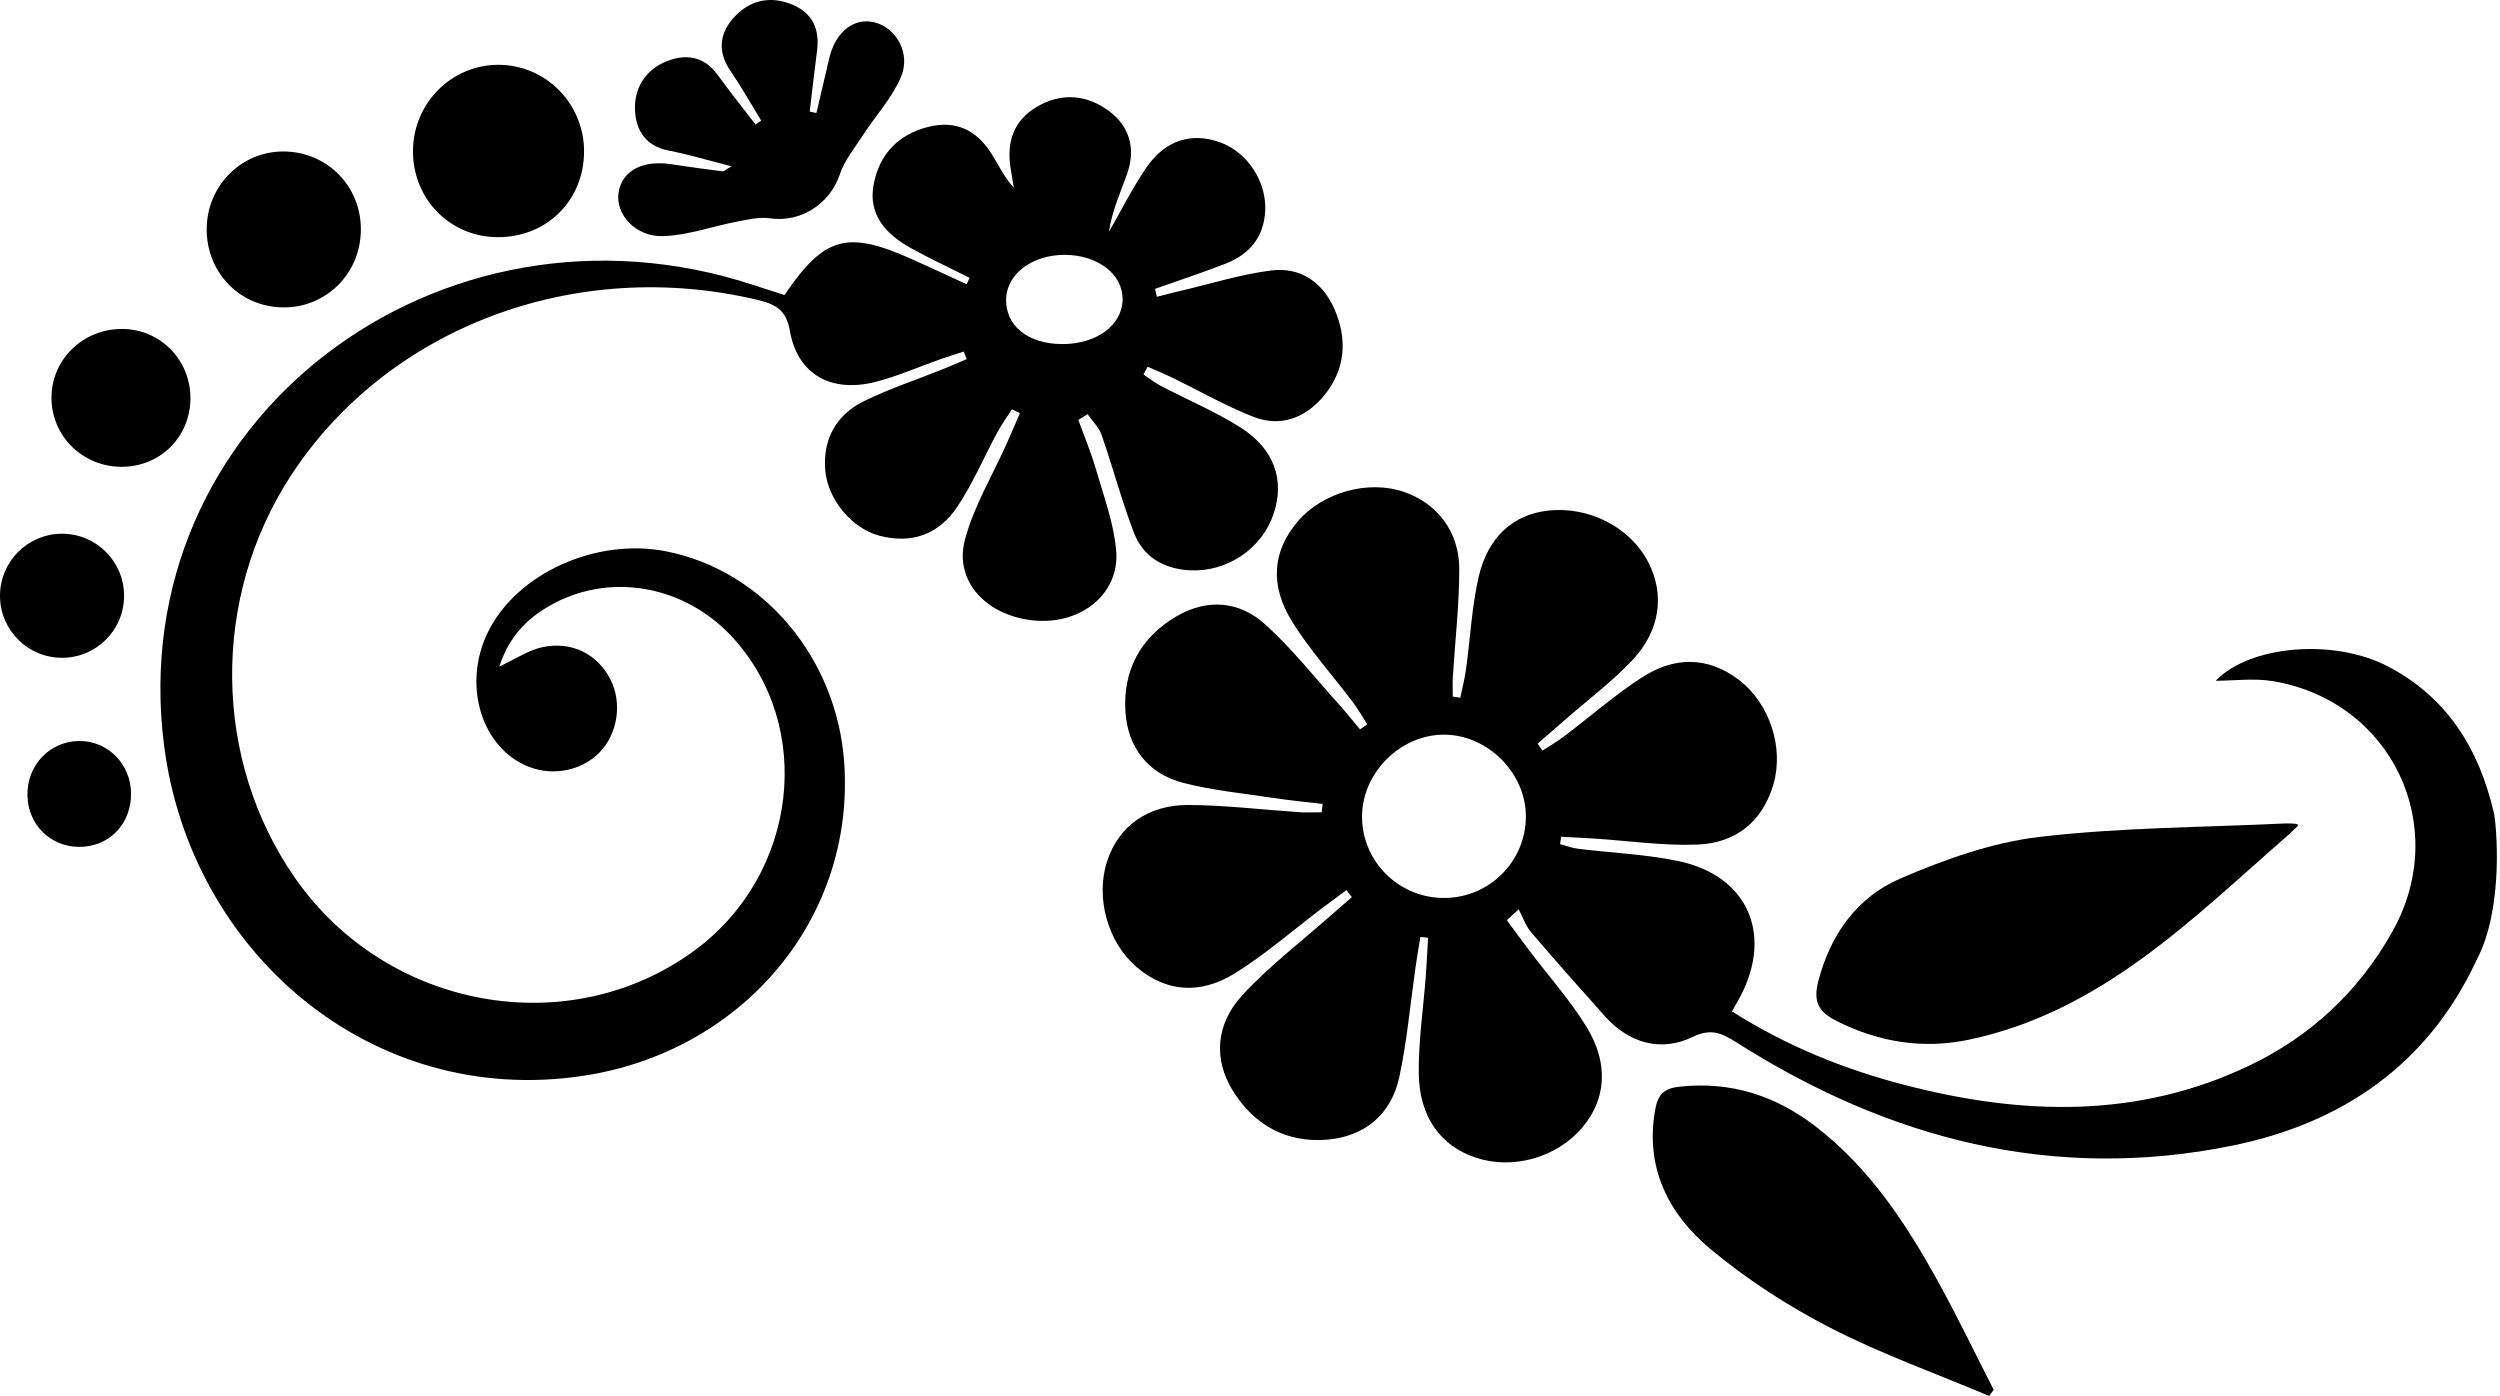
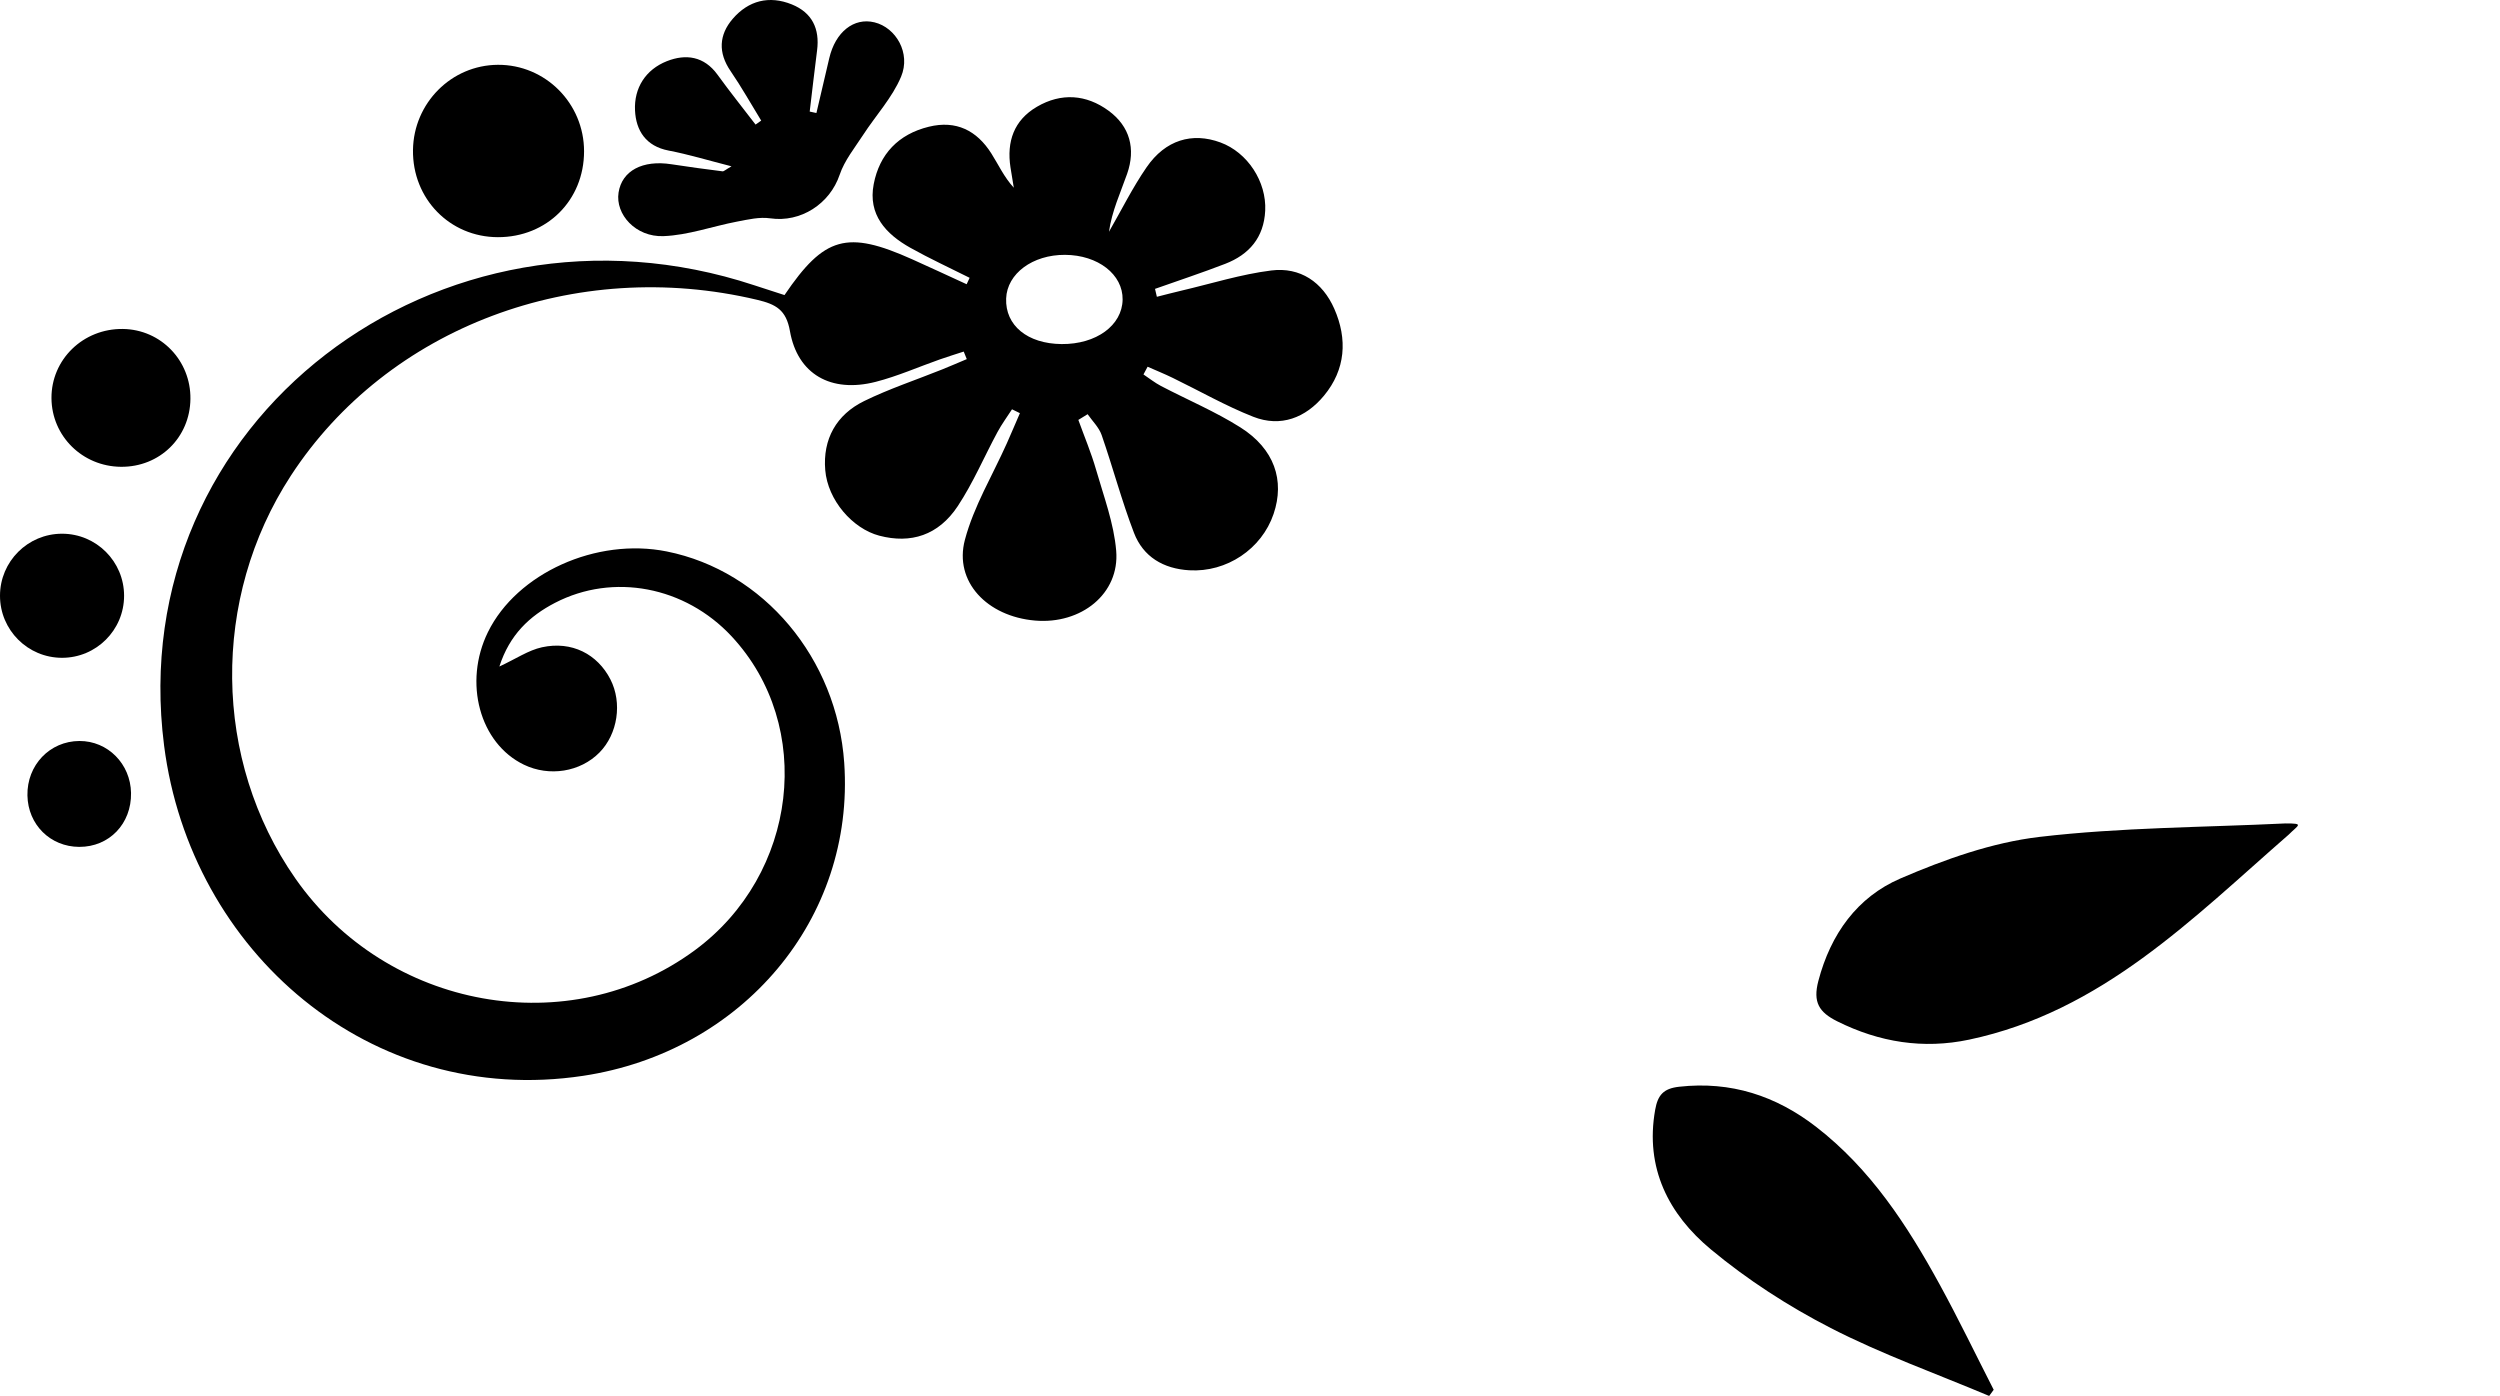
<svg xmlns="http://www.w3.org/2000/svg" version="1.1" id="Layer_1" x="0px" y="0px" width="394px" height="220px" viewBox="0 0 394 220" enable-background="new 0 0 394 220" xml:space="preserve">
  <g id="SbMlLF.tif_1_">
    <g>
-       <path d="M390.266,151.392c-7.649,16.423-21.194,25.657-38.481,29.166c-28.237,5.731-54.132-1.03-78.1-16.269    c-2.323-1.477-4.034-2.257-6.873-0.886c-5.068,2.449-10.08,1.01-13.887-3.256c-3.905-4.375-7.81-8.751-11.612-13.214    c-0.873-1.024-1.326-2.406-1.972-3.623c-0.622,0.57-1.243,1.14-1.865,1.71c1.185,1.603,2.354,3.218,3.557,4.807    c3.015,3.984,6.378,7.75,8.987,11.982c3.6,5.841,3.09,11.5-0.695,15.935c-4.023,4.714-10.907,6.643-16.757,4.698    c-5.485-1.824-8.883-6.378-8.969-13.237c-0.065-5.117,0.719-10.244,1.103-15.368c0.151-2.013,0.241-4.031,0.359-6.047    c-0.404-0.041-0.807-0.083-1.211-0.124c-0.251,1.56-0.524,3.117-0.749,4.681c-0.833,5.787-1.339,11.644-2.561,17.347    c-1.274,5.95-5.471,9.456-11.479,9.922c-6.335,0.492-11.418-2.3-14.783-7.74c-3.002-4.853-2.752-10.416,1.544-15.068    c4.238-4.59,9.287-8.431,13.985-12.595c1.073-0.951,2.164-1.881,3.246-2.82c-0.286-0.37-0.573-0.74-0.859-1.111    c-1.268,0.941-2.544,1.872-3.803,2.824c-4.553,3.442-8.884,7.238-13.707,10.247c-5.661,3.531-10.978,2.91-15.502-0.896    c-4.6-3.87-6.594-11.008-4.686-16.78c1.792-5.422,6.347-8.846,12.833-8.811c5.84,0.031,11.676,0.753,17.516,1.139    c1.147,0.076,2.304,0.011,3.456,0.011c0.048-0.438,0.095-0.876,0.143-1.314c-2.543-0.304-5.095-0.544-7.626-0.927    c-4.787-0.724-9.647-1.195-14.319-2.389c-5.573-1.424-8.762-5.59-9.13-11.198c-0.424-6.46,2.333-11.726,8.043-15.054    c4.856-2.831,9.887-2.412,13.942,1.238c4.215,3.793,7.771,8.322,11.589,12.552c1.176,1.303,2.266,2.684,3.395,4.029    c0.378-0.268,0.756-0.536,1.134-0.803c-0.744-1.158-1.417-2.369-2.244-3.464c-3.183-4.216-6.751-8.185-9.545-12.64    c-3.663-5.841-3.102-11.248,0.843-15.868c3.946-4.621,11.176-6.61,16.817-4.627c5.16,1.814,8.629,6.236,8.634,12.095    c0.004,5.699-0.665,11.398-1.014,17.098c-0.062,1.011-0.009,2.029-0.009,3.043c0.396,0.056,0.792,0.113,1.188,0.169    c0.31-1.524,0.704-3.037,0.916-4.575c0.662-4.807,0.89-9.706,1.965-14.415c1.459-6.391,5.518-9.91,11.001-10.501    c6.458-0.696,12.955,2.678,15.771,8.19c2.573,5.036,1.881,10.711-2.55,15.403c-3.22,3.409-7.029,6.262-10.577,9.361    c-1.444,1.262-2.893,2.519-4.339,3.778c0.253,0.367,0.506,0.733,0.759,1.1c1.148-0.752,2.343-1.44,3.435-2.266    c4.099-3.1,7.986-6.52,12.289-9.299c4.982-3.217,10.273-3.355,15.216,0.4c4.88,3.707,7.171,10.722,5.435,16.563    c-1.76,5.92-6.018,9.178-11.951,9.411c-5.386,0.211-10.811-0.597-16.22-0.946c-1.752-0.113-3.507-0.194-5.26-0.29    c-0.056,0.39-0.111,0.78-0.167,1.17c0.946,0.247,1.878,0.605,2.839,0.724c5.247,0.648,10.58,0.858,15.738,1.925    c10.86,2.247,14.981,11.341,9.926,21.18c-0.38,0.74-0.813,1.452-1.417,2.525c8.534,5.415,17.601,9.094,27.148,11.576    c18.454,4.798,36.751,5.406,54.446-3.061c9.684-4.634,17.246-11.738,22.497-21.099c9.284-16.552-0.086-36.27-18.758-39.451    c-3.023-0.515-6.21-0.072-9.091-0.072c5.242-5.515,18.518-6.775,27.166-2.251c9.43,4.933,14.394,13.131,16.708,23.219    C393.347,129.479,394.788,142.935,390.266,151.392z M227.684,141.52c7.07-0.059,12.763-5.758,12.794-12.806    c0.029-6.833-5.936-12.858-12.801-12.929c-7.016-0.073-13.154,6.128-13.018,13.152    C214.794,135.963,220.607,141.579,227.684,141.52z" />
      <path d="M78.7,105.045c2.629-1.223,4.58-2.57,6.722-3.037c4.68-1.021,8.738,1.077,10.78,5.067    c1.891,3.695,1.155,8.597-1.73,11.526c-3.018,3.064-7.898,3.848-11.908,1.913c-6.969-3.363-9.567-12.948-5.665-20.895    c4.558-9.28,17.096-14.937,28.176-12.711c15.282,3.07,26.841,16.842,27.976,33.331c1.691,24.586-16.07,45.519-41.142,49.31    c-33.491,5.064-61.896-19.553-66.05-52.055c-6.543-51.201,43.416-88.912,92.991-72.543c1.615,0.533,3.236,1.05,4.787,1.553    c6.271-9.252,9.852-10.238,20.085-5.656c2.885,1.292,5.749,2.63,8.622,3.947c0.157-0.337,0.313-0.675,0.47-1.012    c-3.121-1.569-6.304-3.028-9.348-4.736c-3.861-2.166-6.694-5.22-5.769-10.026c0.912-4.744,3.9-7.872,8.684-9.047    c4.313-1.06,7.567,0.594,9.859,4.216c1.123,1.775,1.993,3.711,3.535,5.396c-0.175-1.07-0.36-2.138-0.524-3.21    c-0.619-4.061,0.541-7.431,4.172-9.552c3.831-2.238,7.777-1.948,11.291,0.628c3.365,2.467,4.295,6.011,2.921,9.939    c-1.044,2.985-2.402,5.861-2.861,9.138c1.961-3.404,3.712-6.952,5.934-10.176c2.969-4.308,7.184-5.542,11.633-3.902    c4.273,1.575,7.282,6.175,7.055,10.759c-0.209,4.219-2.52,6.906-6.3,8.369c-3.651,1.413-7.374,2.638-11.065,3.946    c0.098,0.417,0.195,0.833,0.293,1.25c1.298-0.326,2.593-0.67,3.896-0.975c4.706-1.102,9.367-2.575,14.138-3.173    c4.548-0.57,8.076,1.831,9.923,6.029c2.109,4.794,1.794,9.588-1.627,13.711c-2.882,3.473-6.805,5.021-11.141,3.316    c-4.356-1.713-8.456-4.073-12.681-6.123c-1.302-0.632-2.645-1.178-3.97-1.763c-0.217,0.406-0.434,0.811-0.651,1.217    c0.916,0.61,1.786,1.308,2.755,1.815c4.174,2.184,8.558,4.025,12.524,6.531c5.354,3.384,7.019,8.356,5.228,13.637    c-1.878,5.539-7.405,9.228-13.286,8.881c-4.081-0.241-7.267-2.119-8.718-5.903c-1.936-5.047-3.321-10.303-5.097-15.416    c-0.418-1.204-1.455-2.193-2.207-3.281c-0.488,0.3-0.975,0.6-1.463,0.901c0.941,2.61,2.026,5.178,2.791,7.839    c1.216,4.229,2.815,8.47,3.174,12.796c0.56,6.75-5.506,11.615-12.797,10.988c-7.546-0.649-12.792-6.13-11.05-12.719    c1.399-5.291,4.36-10.168,6.619-15.233c0.7-1.571,1.368-3.156,2.051-4.735c-0.415-0.203-0.829-0.406-1.244-0.609    c-0.769,1.194-1.619,2.344-2.291,3.59c-2.1,3.892-3.838,8.015-6.267,11.684c-3.038,4.59-7.39,5.954-12.36,4.644    c-4.209-1.109-8.119-5.585-8.517-10.339c-0.409-4.879,1.755-8.736,6.129-10.876c3.959-1.938,8.184-3.332,12.286-4.979    c1.305-0.524,2.594-1.087,3.891-1.632c-0.16-0.397-0.32-0.794-0.48-1.19c-1.254,0.411-2.517,0.799-3.762,1.236    c-3.368,1.184-6.661,2.649-10.105,3.533c-7.047,1.809-12.326-1.191-13.522-7.994c-0.591-3.361-2.211-4.229-5.181-4.934    c-28.613-6.794-58.211,4.303-73.476,27.724c-12.597,19.327-12.309,44.845,0.717,63.481c14.466,20.698,43.188,25.859,62.946,11.311    c16.244-11.961,18.981-35.34,5.793-49.485c-7.319-7.85-18.635-10.036-27.826-5.27C83.449,97.092,80.311,100.041,78.7,105.045z     M167.306,54.225c5.45,0.05,9.553-2.937,9.618-7.002c0.064-3.967-3.878-7.032-9.079-7.059c-5.104-0.026-9.132,2.961-9.277,6.881    C158.411,51.287,161.927,54.176,167.306,54.225z" />
      <path d="M360.697,131.538c-15.18,13.237-29.46,27.889-50.363,32.31c-7.212,1.525-14.142,0.425-20.785-2.888    c-2.868-1.431-3.859-3.005-2.977-6.362c1.946-7.411,6.143-13.224,12.935-16.151c6.983-3.009,14.454-5.677,21.939-6.554    c12.82-1.503,25.817-1.495,38.739-2.121C363.186,129.771,362.256,129.979,360.697,131.538z" />
      <path d="M313.492,220c-8.352-3.522-16.943-6.579-24.982-10.71c-6.672-3.429-13.128-7.603-18.89-12.396    c-6.627-5.512-10.4-12.804-8.765-21.991c0.414-2.323,1.299-3.356,3.78-3.633c8.145-0.908,15.254,1.414,21.616,6.342    c8.55,6.624,14.318,15.471,19.421,24.787c2.992,5.462,5.698,11.08,8.533,16.628C313.967,219.352,313.73,219.676,313.492,220z" />
      <path d="M115.284,26.21c-3.697-0.941-6.768-1.88-9.904-2.48c-3.596-0.689-5.149-3.16-5.301-6.32    c-0.17-3.549,1.672-6.444,5.021-7.77c2.985-1.182,5.872-0.786,7.986,2.138c1.929,2.667,3.989,5.24,5.991,7.854    c0.296-0.209,0.593-0.417,0.889-0.626c-1.6-2.607-3.1-5.282-4.825-7.803c-1.989-2.905-1.838-5.717,0.345-8.246    c2.475-2.867,5.731-3.71,9.305-2.263c3.199,1.295,4.417,3.835,3.983,7.231c-0.412,3.217-0.779,6.44-1.165,9.66    c0.353,0.076,0.706,0.151,1.059,0.227c0.674-2.879,1.349-5.758,2.023-8.637c0.97-4.144,3.879-6.45,7.13-5.653    c3.377,0.828,5.753,4.843,4.189,8.566c-1.389,3.308-3.984,6.101-5.975,9.167c-1.327,2.044-2.941,4.029-3.703,6.285    c-1.551,4.597-6.146,7.568-10.941,6.869c-1.693-0.247-3.525,0.19-5.254,0.52c-3.867,0.74-7.689,2.138-11.567,2.286    c-4.402,0.168-7.609-3.446-7.086-6.86c0.53-3.455,3.797-5.18,8.347-4.467c2.673,0.419,5.358,0.768,8.042,1.113    C114.073,27.028,114.31,26.77,115.284,26.21z" />
      <path d="M78.465,37.379c-7.587-0.015-13.482-6.069-13.379-13.739c0.1-7.402,6.055-13.381,13.374-13.426    c7.487-0.046,13.588,6.075,13.588,13.634C92.047,31.562,86.193,37.394,78.465,37.379z" />
-       <path d="M32.574,36.06c0.048-6.832,5.531-12.289,12.246-12.187c6.831,0.103,12.125,5.548,12.053,12.398    c-0.072,6.868-5.481,12.242-12.256,12.176C37.805,48.381,32.526,42.951,32.574,36.06z" />
      <path d="M19.372,51.844c5.989,0.082,10.713,4.981,10.639,11.034c-0.074,6.084-4.853,10.748-10.954,10.69    C12.991,73.511,8.154,68.734,8.112,62.76C8.07,56.649,13.114,51.758,19.372,51.844z" />
      <path d="M20.651,124.967c0.084,4.853-3.43,8.515-8.159,8.502c-4.562-0.013-8.084-3.506-8.169-8.104    c-0.089-4.785,3.519-8.563,8.196-8.584C16.979,116.762,20.571,120.378,20.651,124.967z" />
      <circle cx="9.778" cy="93.892" r="9.778" />
    </g>
  </g>
</svg>